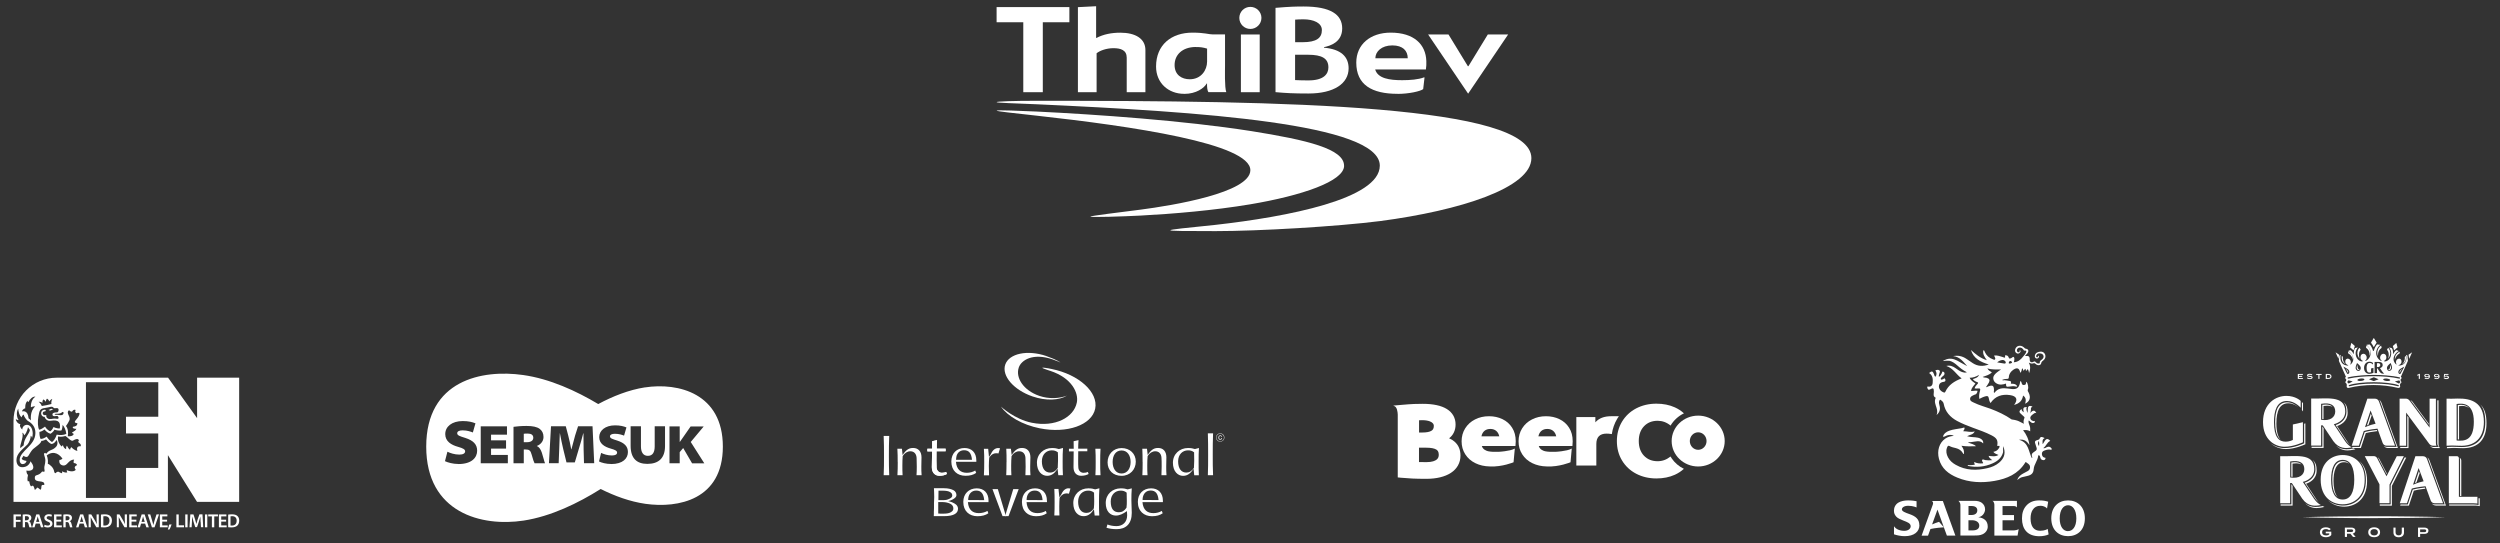
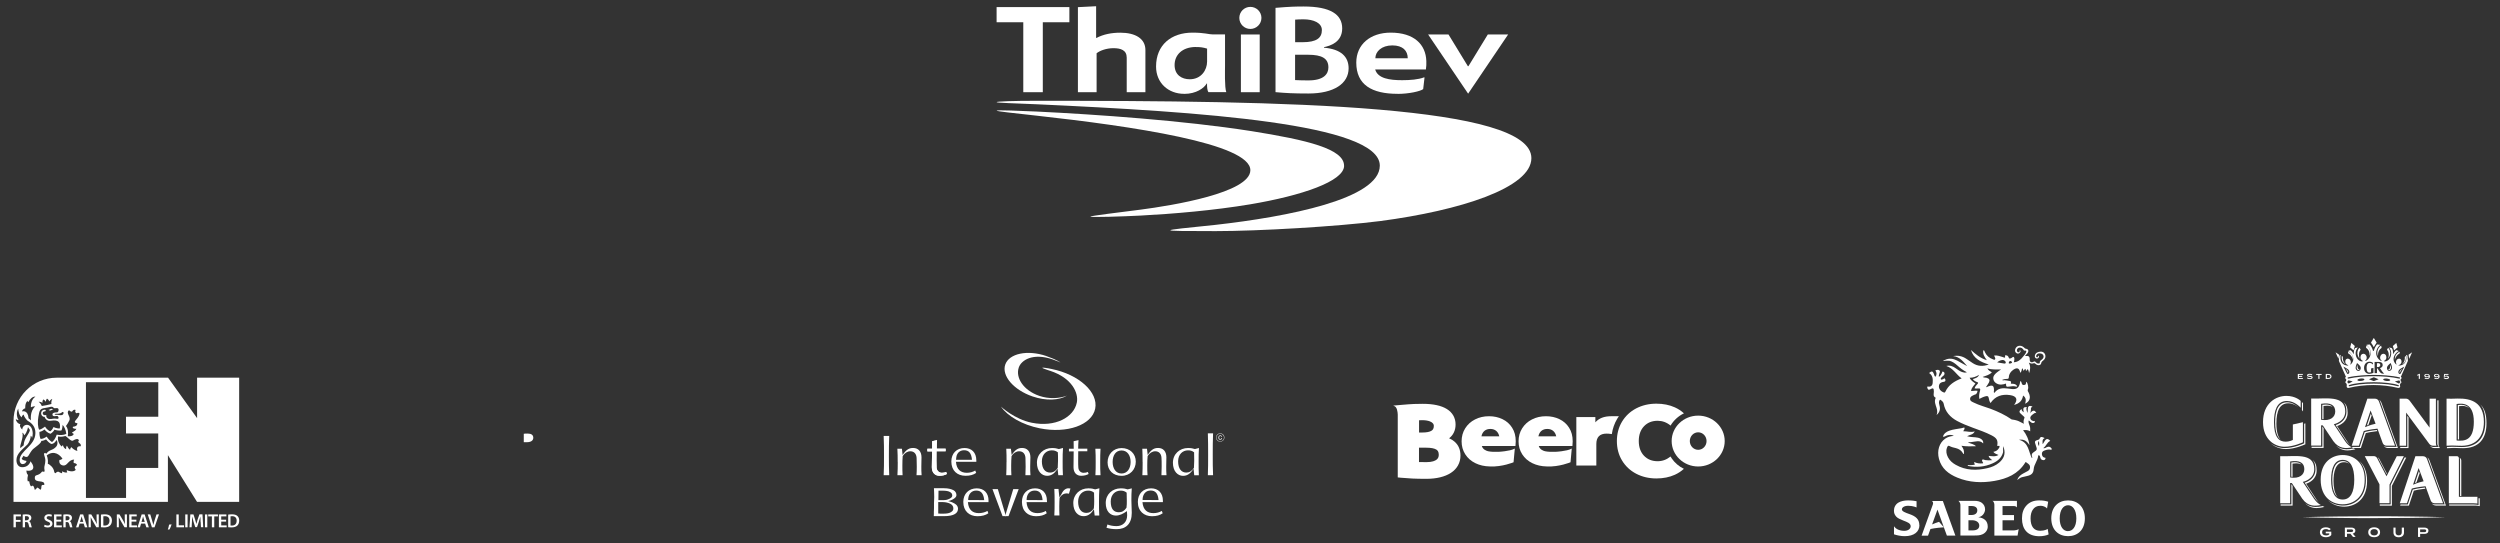
<svg xmlns="http://www.w3.org/2000/svg" xmlns:ns1="https://boxy-svg.com" id="Layer_1" data-name="Layer 1" version="1.1" viewBox="0 0 460 100">
  <rect x="0" y="0" width="460" height="100" fill="#333333" stroke="none" />
  <defs>
    <style>
      .cls-1 {
        fill-rule: evenodd;
      }

      .cls-1, .cls-2 {
        fill: #fff;
        stroke-width: 0px;
      }
    </style>
    <ns1:export>
      <ns1:file format="svg" href="#object-0" />
      <ns1:file format="svg" href="#object-1" path="Untitled 2.svg" />
    </ns1:export>
  </defs>
  <g transform="matrix(1, 0, 0, 1, -71.485, -79.975)" id="object-0">
    <g>
      <path class="cls-2" d="M325.35,100.15c-17.41-1.49-40.69-1.63-63.11-1.63-4.27,0-7.39.11-7.39.25s3.17.2,7.39.39c30.16,1.38,63.13,3.57,63.13,11.29,0,6.15-17.01,9.41-30.24,10.9-5.56.56-8.31.85-8.31.99s2.47.16,8.34.16c7.89,0,22.33-.84,30.28-1.85,14.72-1.94,27.82-6.11,27.82-11.58,0-4.89-11.25-7.49-27.91-8.92Z" />
      <path class="cls-2" d="M318.79,110.46c0-3.06-6.61-4.71-17.25-6.39-12.19-1.91-28.25-3.03-39.29-3.57-2.92-.14-7.39-.31-7.39-.17s3.12.45,7.39.93c17.53,1.94,39.3,5.11,39.3,10.03,0,4.16-14.36,6.5-20.2,7.26-3.96.51-9.24,1.14-9.24,1.28,0,.17,5.98-.02,9.24-.19,5.98-.31,13.45-.95,20.17-2.07,9.49-1.6,17.28-4.24,17.28-7.1Z" />
      <polygon class="cls-2" points="259.77 96.94 263.36 96.94 263.36 84.07 268.25 84.07 268.25 81.28 254.86 81.28 254.86 84.07 259.77 84.07 259.77 96.94" />
      <path class="cls-2" d="M273.23,89.8c.65-.54,1.88-.96,3.13-.96,1.35,0,2.44.36,2.44,1.74v6.36h3.44v-7.75c0-2.13-1.87-3.2-4.62-3.2-1.6,0-3.1.29-4.37.96h-.08v-5.83l-3.35.17v15.65h3.44v-7.14Z" />
      <rect class="cls-2" x="299.81" y="86.32" width="3.46" height="10.62" />
      <path class="cls-2" d="M328.64,97.25c2.08,0,4.21-.48,4.71-.88l.25-2.16h-.1c-1.02.4-2.56.52-4.02.52-2.31,0-4.48-.31-4.96-1.97h9.33c.08-.44.1-1.11.08-1.55-.1-3.08-2.28-5.23-6.56-5.23-3.73,0-6.33,2.16-6.33,5.51,0,4.1,2.87,5.75,7.6,5.75ZM327.68,88.33c1.93,0,2.83.99,2.83,2.37h-5.96c0-1.24,1.15-2.37,3.12-2.37Z" />
      <path class="cls-2" d="M289.37,97.25c2.23,0,3.67-1.07,4.16-1.92h.05c-.02.69.06,1.33.25,1.6h3.29c-.33-.9-.23-4.04-.23-4.88v-5.74h-2.23c-.75,0-1.49-.33-3.77-.33-3.87,0-6.69,2.24-6.69,6.24,0,3.01,2.25,5.02,5.17,5.02ZM291.55,88.63c.81,0,1.27.06,2.04.29v2.38c0,1.59-1.11,3.26-3.19,3.26-1.44,0-2.79-.77-2.79-2.62s1.39-3.32,3.93-3.32Z" />
      <polygon class="cls-2" points="348.98 86.32 345.24 86.32 341.68 92.15 341.57 92.15 338.01 86.32 334.26 86.32 341.62 97.21 348.98 86.32" />
      <path class="cls-2" d="M319.63,92.55c0-2.17-1.43-3.53-4.53-3.8v-.1c1.12-.23,3.35-.9,3.35-3.45s-2.12-4.03-7.11-4.03c-1.29,0-2.5.02-5.16.25v15.51c1.87.17,3.26.25,6.05.25,4.72,0,7.4-1.84,7.4-4.64ZM309.78,83.59c.33-.04,1.04-.06,1.54-.06,1.85,0,3.39.65,3.39,1.98,0,1.46-1,2.23-3.55,2.23h-1.37v-4.16ZM309.78,90.05h2.41c2.52,0,3.72.67,3.72,2.32,0,1.23-.85,2.4-3.68,2.4-.79,0-1.81-.02-2.45-.06v-4.66Z" />
      <path class="cls-2" d="M301.55,85.3c1.12,0,2.04-.91,2.04-2.03s-.91-2.03-2.04-2.03-2.03.91-2.03,2.03.91,2.03,2.03,2.03Z" />
    </g>
    <g>
      <g>
        <g>
          <path class="cls-2" d="M81.32,155.31c-.53-.33-.65.14-.93.07.47.37.67-.17.93-.07Z" />
          <path class="cls-2" d="M107.75,149.47v7.44s-5.34-7.44-5.34-7.44h-20.48c-4.41,0-7.96,3.58-7.96,7.99v14.86h28.41s0-8.6,0-8.6l5.36,8.6h7.75v-22.85h-7.75ZM84.19,155.44c.14.2.37.28.54.28.19-.3.43-.45.67-.31-.17.28-.04.51.17.61.12-.08.41-.14.54-.01.01,1.02-1.65,1.67-.38,1.85-.03.13.04.54-.82.64-.21.35.5.4.63.37,0,0,0-.01,0-.02.02,0,.01.01,0,.02-.08.29-.45.49-.79.66.01.17.23.24.29.26.01.35-.63.54-1.08.45.12-.65.05-1.42-.34-1.88.13-.23.2-.18.61-1,.37-.74-.71-1.32-.05-1.91ZM83.68,159.8c-.57.29-1.21.25-1.76.15-.21.67-.55,1.15-.87,1.36-.42-.28-.74-.59-.97-1-.59.38-.79.4-1.13.43-.13-.3-.23-.72-.21-1.3.39-.05.74-.29.96-.44.13.25.59.65,1.07.79.3-.17.63-.51.74-.76.22.13.99.21,1.25.16.17-.13.24-.86.25-1.04.34.4.58.93.67,1.63ZM82.92,156.34c-.33.11-.72-.09-1.3-.05-.12,0-.1-.19.16-.18.64.01.93-.1,1.06-.23.4-.37.47.32.08.45ZM79.3,154.11c-.03-.18,0-.43.15-.64.23.1.39.29.47.44,0-.18.06-.4.21-.59.23.14.38.35.44.52.08-.16.27-.37.54-.47,0,0-.26.44-.16.94-.2.08-1.44.34-1.77.37-.16-.49-.59-.78-.59-.78.29-.01.56.09.71.21ZM78.55,156.64c.2-1.05.18-1.47,1.23-1.6.88-.11,1.32-.45,1.61.02.03.05.4.01.58.01.48,0,.29.78.03.78-.64,0-.87.16-.87.36,0,.23.12.44.78.31.37-.07.48.56.15.52-.85-.13-.94.07-1.43.04-.45-.01-.71-.37-.62-.74-.81.21-.86-.68-.26-.67.22-.01.2-.32-.01-.31-1.04.05-.78,1.4-.05,1.31.08.29.43.84,1.14.72,1.56-.25,1.81.39,1.66,1.41-.03.06-.72-.01-1.16-.25-.21.46-.36.61-.6.79-.15-.01-.76-.47-.96-.87,0,0-.69.53-1.06.58-.27-.34-.33-1.53-.16-2.42ZM76.13,155.11s-.09-1.02.46-1.39c0,0-.07.19.12.23.31-.56.75-1.04,1.29-1-.96.66-.83,1.97-.83,1.97,0,0,.4-.23.8-.16-1.07.91-.78,2.58-.78,2.58,0,0-.12-.17-.45-.4-.12-1.59-1.12-1.27-1.21-1.27.15-.51.6-.56.6-.56ZM79.79,163.31c-.48.06.04.68.04,1.37s-.25,1.12-.19,1.51c.1.64.09.64-.4.54-.73.99-1.39.38-1.35,1.23.04.99,1.95.18,1.73,1.26-.82-.17-.32.55-.69.88-.33-.3-.5-.41-.62-.41-.15.3-.42.43-.42.43-.16-.55-.24-1.02-.68-.64-.1-.03-.31-.51-.33-.91-.12-.09-.21-.05-.27-.02-.13-.25-.07-.74,0-1.01.09-.39-.22-.1-.27-.98.91.18,1.89-.24.77-1.71-.22.63-.7,1.09-1.55,1.09-.67,0-1.05-.57-1.05-1.3,0-1.25,1.16-2,2.04-2.89.35-.42.59-1.1.59-1.6.09.02.25.26.23.46.08-.25.15-.63.14-.92-.11-2.08-1.88-1.81-1.93-.68-.29-.2-.59-.81-.31-.99-.48-.03-.87-.56-.87-.92.21.14.36.15.51.18-.21-.26-.57-1.27-.07-2.12.02.49.17,1.26.64,1.61,0-.2.18-.44.36-.51.1.52.66,1.11.79,1.18.67.37,1.39,1.02,1.37,2.22-.03,2.35-2.9,3.28-2.9,4.96,0,.46.22.75.55.75.38,0,.66-.26.72-.58-.23-.07-.72-.07-.89-.42.1-.2.27-.39.33-.53.15.13.64.42.9-.01.16-.27.59-.99.84-1.21.55-.48,1.52-1.07,1.54-1.52.27,0,.64-.13.87-.28.2.27.68.79,1.03.85.38-.06.61-.28.9-.72.14.06.34.8-.11,1.26-.77.77-1.15.4-1.76,1.23-.12,0-.18-.09-.22-.15ZM75.6,159.59s.2.02.35.48c.56-.56.68-1.5.68-1.5l.36.52c-.09.73-1.12,1.55-1.15,2.83-.22.15-.5.41-.61.51-.19-.51.65-1.96.37-2.84ZM85.43,166.43c-.16.17-.67.49-1.65.05-.05.23.09.41.09.41-.5.14-.91-.19-.91-.19-.09.08-.06.23-.02.33-.08.05-.28-.02-.76-.28-.13.01-.32.11-.46.29-.1,0-.23-.04-.27-.32-.11-.66-.71-1.25-1.17-1.41.11-.95-.2-1.53-.2-1.53,1.4-1.1,2.52,0,2.9.6-.35.24-.23.17-.56.23-.1.49.11.95.72,1.02.77.07.88-1.05,1.99-1.1-.11.24-.14.52-.06.65.31.01.51.13.6.37-.59.28-.48.53-.25.88ZM86.34,162.09c-.87-.1-.69.64-.61.84-.38,0-1-.49-1.08-.67-.13,0-.27.33-.25.45-.23-.02-.49-.52-.6-.73-.08.1-.19.33-.14.61-.25.02-.54-.38-.59-.7-.08.01-.18.14-.25.25-.94-.96-.63-1.87-.63-1.87.23.08.66.12,1.33-.07.29.12,1.05,1.06,1.39.85.49-.32.98-.45,1.1-.03-.45.52.52.39.33,1.07ZM100.6,156.65h-5.93v3.08h5.93s0,6.34,0,6.34h-5.92v5.53h-7.38v-21.3h13.31v6.34Z" />
        </g>
        <polygon class="cls-2" points="73.97 174.63 75.34 174.63 75.34 174.99 74.4 174.99 74.4 175.64 75.27 175.64 75.27 175.99 74.4 175.99 74.4 177 73.97 177 73.97 174.63" />
        <g>
          <path class="cls-2" d="M76.08,175.71h.26c.29,0,.47-.16.47-.4,0-.25-.18-.37-.46-.37-.14,0-.23,0-.27.02v.75ZM75.65,174.66c.16-.03.41-.05.66-.05.34,0,.57.05.73.18.13.11.21.27.21.48,0,.31-.21.52-.43.6h0c.17.07.27.23.33.47.08.29.14.57.19.66h-.44c-.04-.07-.09-.26-.16-.56-.07-.31-.18-.41-.43-.41h-.22v.98h-.43v-2.34Z" />
-           <path class="cls-2" d="M78.73,176l-.19-.58c-.05-.14-.08-.31-.12-.44h0c-.04.13-.07.3-.11.44l-.19.58h.61ZM78.05,176.32l-.21.68h-.44l.76-2.37h.55l.77,2.37h-.46l-.22-.68h-.75Z" />
          <path class="cls-2" d="M79.7,176.53c.14.08.35.15.57.15.28,0,.43-.13.43-.33,0-.18-.12-.28-.42-.39-.39-.14-.64-.35-.64-.69,0-.39.32-.68.84-.68.26,0,.45.05.57.12l-.11.35c-.08-.05-.25-.12-.47-.12-.27,0-.4.15-.4.29,0,.19.14.27.46.39.41.15.61.36.61.7,0,.38-.29.71-.9.71-.25,0-.51-.07-.64-.15l.09-.36Z" />
        </g>
        <polygon class="cls-2" points="82.75 175.95 81.86 175.95 81.86 176.65 82.86 176.65 82.86 177 81.43 177 81.43 174.63 82.81 174.63 82.81 174.99 81.86 174.99 81.86 175.6 82.75 175.6 82.75 175.95" />
        <g>
          <path class="cls-2" d="M83.56,175.71h.26c.29,0,.47-.16.47-.4,0-.25-.18-.37-.46-.37-.14,0-.23,0-.27.02v.75ZM83.14,174.66c.16-.03.4-.05.65-.05.34,0,.57.05.73.18.13.11.21.27.21.48,0,.31-.21.52-.43.6h0c.17.07.27.23.33.47.07.29.14.57.18.66h-.44c-.03-.07-.09-.26-.16-.56-.07-.31-.18-.41-.42-.41h-.22v.98h-.43v-2.34Z" />
          <path class="cls-2" d="M86.81,176l-.19-.58c-.04-.14-.08-.31-.12-.44h0c-.04.13-.07.3-.11.44l-.19.58h.61ZM86.13,176.32l-.2.68h-.45l.76-2.37h.55l.77,2.37h-.46l-.22-.68h-.75Z" />
          <path class="cls-2" d="M87.79,177v-2.37h.49l.61,1.01c.16.26.3.54.41.79h0c-.03-.32-.04-.62-.04-.98v-.83h.4v2.37h-.45l-.61-1.05c-.15-.26-.31-.55-.43-.81h0c.01.31.02.62.02,1.01v.85h-.4Z" />
          <path class="cls-2" d="M90.49,176.67c.06.01.15.01.24.01.56,0,.9-.3.9-.91,0-.52-.3-.82-.84-.82-.13,0-.23.01-.29.03v1.69ZM90.06,174.66c.19-.03.43-.05.69-.05.44,0,.75.09.96.27.23.19.37.47.37.87,0,.42-.15.74-.37.95-.23.21-.61.32-1.07.32-.25,0-.44-.01-.58-.03v-2.34Z" />
          <path class="cls-2" d="M92.98,177v-2.37h.49l.61,1.01c.16.26.3.54.4.79h0c-.03-.32-.04-.62-.04-.98v-.83h.4v2.37h-.45l-.62-1.05c-.15-.26-.31-.55-.43-.81h-.01c.02.31.02.62.02,1.01v.85h-.4Z" />
        </g>
        <polygon class="cls-2" points="96.58 175.95 95.69 175.95 95.69 176.65 96.69 176.65 96.69 177 95.26 177 95.26 174.63 96.64 174.63 96.64 174.99 95.69 174.99 95.69 175.6 96.58 175.6 96.58 175.95" />
        <g>
          <path class="cls-2" d="M98.12,176l-.19-.58c-.05-.14-.08-.31-.12-.44h0c-.04.13-.07.3-.11.44l-.18.58h.61ZM97.44,176.32l-.2.68h-.45l.76-2.37h.55l.77,2.37h-.46l-.22-.68h-.75Z" />
          <path class="cls-2" d="M99.44,177l-.77-2.37h.47l.32,1.08c.09.3.17.57.23.87h0c.07-.28.14-.57.24-.86l.35-1.09h.46l-.82,2.37h-.5Z" />
        </g>
-         <polygon class="cls-2" points="102.23 175.95 101.34 175.95 101.34 176.65 102.34 176.65 102.34 177 100.9 177 100.9 174.63 102.28 174.63 102.28 174.99 101.34 174.99 101.34 175.6 102.23 175.6 102.23 175.95" />
        <path class="cls-2" d="M102.36,177.43c.1-.27.19-.64.24-.93l.46-.04c-.1.34-.26.71-.39.93l-.3.03Z" />
        <polygon class="cls-2" points="103.94 174.63 104.37 174.63 104.37 176.63 105.34 176.63 105.34 177 103.94 177 103.94 174.63" />
        <rect class="cls-2" x="105.57" y="174.63" width=".43" height="2.37" />
        <path class="cls-2" d="M108.39,176.03c-.01-.3-.03-.68-.03-1h0c-.08.29-.18.61-.28.91l-.34,1.03h-.33l-.32-1.01c-.09-.31-.18-.63-.24-.93h-.01c0,.31-.02.69-.04,1.01l-.05.95h-.4l.16-2.37h.57l.31.95c.08.27.16.56.22.82h0c.07-.26.15-.55.24-.83l.33-.95h.56l.14,2.37h-.42l-.05-.97Z" />
        <rect class="cls-2" x="109.2" y="174.63" width=".43" height="2.37" />
        <polygon class="cls-2" points="110.47 174.99 109.8 174.99 109.8 174.63 111.59 174.63 111.59 174.99 110.91 174.99 110.91 177 110.47 177 110.47 174.99" />
        <polygon class="cls-2" points="113.09 175.95 112.19 175.95 112.19 176.65 113.19 176.65 113.19 177 111.76 177 111.76 174.63 113.14 174.63 113.14 174.99 112.19 174.99 112.19 175.6 113.09 175.6 113.09 175.95" />
        <path class="cls-2" d="M113.9,176.67c.06.01.15.01.24.01.56,0,.89-.3.89-.91,0-.52-.3-.82-.84-.82-.14,0-.23.01-.29.03v1.69ZM113.47,174.66c.19-.03.43-.05.69-.05.44,0,.75.09.97.27.23.19.37.47.37.87,0,.42-.14.74-.37.95-.23.21-.61.32-1.07.32-.26,0-.45-.01-.59-.03v-2.34Z" />
      </g>
      <g>
        <path class="cls-2" d="M168.58,159.75c-.41,0-.62.02-.72.04v1.55h.57c.74,0,1.18-.3,1.18-.82s-.38-.77-1.03-.77Z" />
-         <path class="cls-2" d="M190.16,151.25c-2.97.46-5.93,1.64-8.6,3.07-4.07-2.43-8.92-4.65-13.81-5.34-7.58-1.08-17.84.95-17.84,13.17s10.23,14.8,17.94,13.61c5.04-.78,10.03-3.21,14.16-5.81,2.57,1.29,5.38,2.32,8.23,2.73,6.05.86,14.25-.76,14.25-10.53s-8.17-11.84-14.34-10.89ZM155.84,165.35c-1.01,0-1.99-.28-2.48-.52l.45-1.74c.5.25,1.31.53,2.19.53.71,0,1.07-.23,1.07-.61,0-.33-.35-.55-1.28-.81-1.31-.36-2.38-1.03-2.38-2.35,0-1.39,1.24-2.4,3.22-2.4,1.05,0,1.76.18,2.34.42l-.48,1.68c-.37-.14-1.01-.39-1.89-.39-.64,0-.99.2-.99.53,0,.41.48.55,1.48.86,1.49.48,2.19,1.19,2.19,2.36,0,1.27-1.01,2.45-3.45,2.45ZM164.93,165.21h-4.99v-6.79h4.83v1.53h-2.93v1.04h2.76v1.53h-2.76v1.16h3.09v1.53ZM169.84,165.21c-.11-.2-.29-.68-.52-1.55-.21-.82-.48-.98-1.12-.98h-.34v2.53h-1.89v-6.7c.53-.07,1.37-.16,2.39-.16,1.14,0,1.91.16,2.43.54.43.32.7.81.7,1.5,0,.91-.73,1.48-1.21,1.63v.04c.46.2.7.64.9,1.2.24.7.46,1.7.59,1.96h-1.93ZM178.94,165.21l-.07-2.53c-.02-.85-.03-1.78-.03-2.97h-.04c-.24.97-.56,2.04-.82,2.89l-.73,2.46h-1.53l-.6-2.45c-.2-.84-.42-1.9-.61-2.91h-.02c-.05,1.04-.07,2.12-.11,2.97l-.1,2.53h-1.79l.38-6.79h2.72l.45,1.71c.18.73.41,1.67.55,2.52h.04c.22-.85.48-1.86.68-2.54l.54-1.69h2.66l.31,6.79h-1.89ZM183.93,165.35c-.91,0-1.8-.24-2.23-.47l.39-1.57c.45.22,1.2.47,1.98.47.64,0,.96-.19.96-.54,0-.29-.32-.49-1.15-.72-1.18-.33-2.14-.92-2.14-2.12s1.11-2.16,2.91-2.16c.93,0,1.57.16,2.1.38l-.44,1.51c-.33-.13-.91-.34-1.69-.34-.57,0-.9.18-.9.47,0,.38.44.49,1.34.78,1.32.43,1.96,1.07,1.96,2.11,0,1.16-.91,2.21-3.1,2.21ZM193.85,162.05c0,2.22-1.18,3.28-3.25,3.28-1.94,0-3.08-1-3.08-3.33v-3.59h1.9v3.69c0,1.07.4,1.75,1.27,1.75s1.26-.63,1.26-1.75v-3.69h1.9v3.64ZM198.82,165.21l-1.63-2.8-.64.76v2.05h-1.88v-6.79h1.88v2.85h.03c.15-.23.32-.47.48-.68l1.5-2.16h2.41l-2.39,2.86,2.5,3.93h-2.25Z" />
      </g>
      <g>
        <g>
          <g>
            <polygon class="cls-1" points="256.6 174.94 255.95 174.94 254.1 169.98 255.09 169.98 256.5 174.69 256.6 174.94" />
            <polygon class="cls-1" points="256.42 174.94 257.06 174.94 258.92 169.98 257.92 169.98 256.5 174.69 256.42 174.94" />
          </g>
          <path class="cls-2" d="M285.46,172.12c0-1.5-.9-2.29-2.17-2.29-1.45,0-2.44.98-2.44,2.5,0,1.7,1.13,2.63,2.6,2.63.85,0,1.45-.18,1.97-.54l-.16-.44c-.42.26-.98.41-1.55.41-1.12,0-1.89-.58-2.01-2.02h3.76v-.25ZM281.72,171.97c0-.05.01-.3.02-.36.12-.82.64-1.38,1.46-1.38.89,0,1.35.54,1.46,1.76l-2.93-.02Z" />
          <path class="cls-2" d="M264.12,172.12c0-1.5-.9-2.29-2.18-2.29-1.44,0-2.42.98-2.42,2.5,0,1.7,1.11,2.63,2.59,2.63.85,0,1.46-.18,1.97-.54l-.16-.44c-.43.26-.97.41-1.54.41-1.12,0-1.9-.58-2.01-2.02h3.76v-.25ZM260.38,171.97c0-.05,0-.3.02-.34.11-.83.63-1.39,1.47-1.39.89,0,1.34.54,1.45,1.76l-2.93-.02Z" />
          <path class="cls-2" d="M253.38,172.12c0-1.5-.9-2.29-2.17-2.29-1.45,0-2.48.98-2.48,2.5,0,1.7,1.12,2.63,2.6,2.63.84,0,1.49-.18,2.01-.54l-.16-.44c-.43.26-1.03.41-1.59.41-1.13,0-1.9-.58-2.01-2.02h3.79v-.25ZM249.63,171.97c.01-.05.02-.3.02-.34.11-.83.64-1.39,1.46-1.39.89,0,1.35.54,1.47,1.76l-2.95-.02Z" />
          <path class="cls-2" d="M273.75,169.82l-.75.2c-.36-.12-.72-.19-1.27-.19-1.53,0-2.76,1.09-2.76,2.71s.91,2.41,1.85,2.41c.65,0,1.27-.19,1.95-1.29l.13,1.17h.85c-.05-1.01-.05-1.49-.05-2.56,0-.99.02-1.56.07-2.46ZM272.77,173.49c-.37.59-.85.86-1.39.86-.92,0-1.52-.71-1.52-2.08,0-1.27.84-2.02,1.82-2.02.4,0,.71.06,1.11.37.02.26.03.94.03,1.55,0,.43-.02.94-.06,1.31Z" />
          <path class="cls-2" d="M279.74,169.83l-.76.19c-.37-.12-.72-.19-1.27-.19-1.54,0-2.77,1.08-2.77,2.69s.9,2.32,1.86,2.32c.67,0,1.31-.3,2.04-.82.03.24.04.42.04.77,0,1.25-.81,1.99-1.96,1.99-.61,0-1.17-.11-1.67-.3l-.17.6c.5.16,1.11.26,1.86.26,1.7,0,2.79-.96,2.79-3.01,0-.76-.07-1.44-.07-2.32,0-.76.01-1.45.07-2.17ZM278.76,173.39c-.37.58-.84.84-1.39.84-.94,0-1.51-.57-1.51-1.99,0-1.25.84-1.99,1.81-1.99.41,0,.72.06,1.12.37.02.26.03.92.03,1.54,0,.42,0,.82-.06,1.22Z" />
          <path class="cls-2" d="M266.25,169.96l.16,1.53s.26-.37.38-.59c.33-.79.85-1.08,1.28-1.08.17,0,.28.02.38.04l-.28.96c-.14-.04-.28-.06-.45-.06-.44,0-.84.22-1.16.65l-.08.11-.03.05c-.03.4-.06.91-.06,1.55,0,.5,0,1.1.03,1.7h-.94c.05-.87.05-1.47.05-2.42,0-1.01,0-1.55-.05-2.46h.78Z" />
          <path class="cls-1" d="M243.31,174.31c.02-.29.02-.57.03-.86v-.97c0-.38.05-.73.04-1.04,0-.31-.01-.61-.02-.93-.01-.22-.02-.45-.03-.7h1.87c.79,0,1.32.16,1.72.36.37.19.54.54.55.89-.01.22-.1.39-.31.56-.53.44-1.22.56-1.22.56,0,0,.4.09.69.2.33.13.61.3.77.44.23.19.34.46.36.73,0,.46-.19.78-.58,1.01-.39.24-1.05.39-2.03.39h-1.85c.01-.23.01-.44.02-.64ZM244.48,174.49c.13,0,.29,0,.49,0,.59,0,1.11-.05,1.44-.25.33-.2.5-.37.49-.73,0-.37-.2-.66-.56-.84-.34-.17-.82-.31-1.39-.31h-.83v2.1l.36.02ZM246.15,171.77c.47-.23.53-.41.55-.6,0-.31-.11-.49-.41-.66-.29-.18-.74-.24-1.26-.25h-.86l-.02,1.74s.68,0,.86,0c.5,0,.79-.06,1.14-.24Z" />
        </g>
        <g>
          <g>
-             <path class="cls-2" d="M253.31,162.55l.15,1.52s.25-.37.37-.59c.34-.78.86-1.06,1.29-1.06.17,0,.28.01.37.04l-.29.96c-.13-.04-.26-.05-.43-.05-.44,0-.84.22-1.16.65l-.08.11-.03.05c-.03.39-.07.91-.07,1.55,0,.51.01,1.1.04,1.7h-.95c.05-.87.06-1.48.06-2.41,0-1.02,0-1.56-.06-2.46h.79Z" />
            <path class="cls-2" d="M243.82,162.53h1.66s0,.48,0,.48h-1.68c0,1.23-.03,2.3.02,3.03.06.62.51.93.97.93.31,0,.56-.05.79-.16l.13.38c-.33.2-.82.33-1.35.33-.8,0-1.42-.53-1.42-1.58,0-.79.05-2.03.05-2.91h-.87v-.49h.88c0-.64,0-.98,0-1.38l.9-.2c-.05.48-.06,1.14-.06,1.56Z" />
            <path class="cls-2" d="M269.9,162.53h1.65s0,.48,0,.48h-1.67c0,1.23-.04,2.3.02,3.03.05.62.51.93.96.93.31,0,.57-.05.79-.16l.14.38c-.35.2-.83.33-1.37.33-.81,0-1.41-.53-1.41-1.58,0-.79.03-2.03.03-2.91h-.87v-.49h.88c0-.64,0-.98-.02-1.38l.9-.2c-.04.48-.06,1.14-.06,1.56Z" />
            <path class="cls-2" d="M234.08,167.41c.06-1.29.06-2.11.06-3.48,0-1.49,0-2.34-.06-3.74h1.02c-.05,1.4-.06,2.26-.06,3.74,0,1.36.01,2.18.06,3.48h-1.02ZM236.66,165c0-1.02-.01-1.53-.06-2.46h.84l.12,1.16c.71-1.07,1.26-1.3,1.95-1.3.9,0,1.53.61,1.53,1.72,0,.69-.03,1.11-.03,1.68,0,.64,0,1.01.05,1.61h-.94c.04-.55.05-.92.05-1.55s-.02-1.28-.03-1.63c-.05-.78-.48-1.22-1.16-1.22-.53,0-1.05.32-1.4.87-.04.44-.06,1.15-.06,1.75,0,.69,0,1.13.04,1.78h-.95c.05-.88.06-1.48.06-2.41ZM243.82,162.53h1.66s0,.48,0,.48h-1.68c0,1.23-.03,2.3.02,3.03.06.62.51.93.97.93.31,0,.56-.05.79-.16l.13.38c-.33.2-.82.33-1.35.33-.8,0-1.42-.53-1.42-1.58,0-.79.05-2.03.05-2.91h-.87v-.49h.88c0-.64,0-.98,0-1.38l.9-.2c-.05.48-.06,1.14-.06,1.56ZM246.53,164.9c0-1.52.99-2.49,2.43-2.49,1.27,0,2.17.79,2.17,2.29v.24h-3.75c.11,1.44.89,2.03,2.01,2.03.56,0,1.12-.16,1.54-.42l.17.44c-.52.36-1.13.53-1.97.53-1.48,0-2.6-.92-2.6-2.62ZM250.33,164.58c-.11-1.23-.57-1.76-1.45-1.76-.65,0-1.11.34-1.33.87-.09.2-.14.65-.16.89h2.95ZM256.69,165c0-1.02,0-1.53-.05-2.46h.85l.14,1.15c.71-1.06,1.24-1.29,1.93-1.29.9,0,1.52.61,1.52,1.72,0,.69-.04,1.11-.04,1.68,0,.64,0,1.01.05,1.61h-.93c.03-.55.04-.92.04-1.55s-.02-1.28-.03-1.63c-.05-.78-.48-1.22-1.17-1.22-.53,0-1.04.32-1.39.87-.04.44-.07,1.15-.07,1.75,0,.69,0,1.13.04,1.78h-.95c.04-.88.05-1.48.05-2.41ZM262.28,165.12c0-1.61,1.24-2.71,2.78-2.71.54,0,.89.07,1.26.19l.76-.2c-.07.89-.07,1.46-.07,2.46,0,1.06,0,1.54.05,2.55h-.85l-.13-1.21c-.67,1.1-1.31,1.32-1.94,1.32-.95,0-1.86-.8-1.86-2.41ZM266.13,163.2c-.41-.3-.72-.36-1.13-.36-.97,0-1.81.74-1.81,2.02,0,1.36.61,2.07,1.51,2.07.55,0,1.04-.28,1.41-.87.03-.37.05-.88.05-1.3,0-.61,0-1.29-.03-1.56ZM273.04,167.41c.05-.88.05-1.48.05-2.41,0-1.02,0-1.53-.06-2.46h.95c-.05.93-.06,1.43-.06,2.46,0,.93,0,1.53.06,2.41h-.95ZM280.47,164.91c0,1.46-1.06,2.62-2.61,2.62s-2.58-1-2.58-2.48,1.05-2.63,2.58-2.63,2.61,1.04,2.61,2.5ZM276.21,164.98c0,1.17.57,2.12,1.64,2.12s1.67-.94,1.67-2.12-.58-2.12-1.67-2.12-1.64.93-1.64,2.12Z" />
          </g>
          <path class="cls-2" d="M281.72,165c0-1.02-.01-1.53-.05-2.46h.86l.13,1.15c.7-1.06,1.23-1.29,1.93-1.29.9,0,1.51.61,1.51,1.72,0,.69-.03,1.11-.03,1.68,0,.64,0,1.01.05,1.61h-.93c.03-.55.04-.92.04-1.55s0-1.28-.03-1.63c-.04-.78-.48-1.22-1.16-1.22-.52,0-1.04.32-1.39.87-.05.44-.07,1.15-.07,1.75,0,.69,0,1.13.05,1.78h-.95c.04-.88.05-1.48.05-2.41Z" />
          <path class="cls-2" d="M292.1,162.4l-.75.2c-.37-.12-.72-.19-1.27-.19-1.54,0-2.78,1.1-2.78,2.71s.92,2.41,1.85,2.41c.63,0,1.27-.22,1.95-1.32l.12,1.21h.85c-.04-1.01-.04-1.49-.04-2.55s0-1.57.06-2.46ZM291.17,166.06c-.37.59-.86.87-1.4.87-.91,0-1.51-.71-1.51-2.07,0-1.28.83-2.02,1.81-2.02.41,0,.72.05,1.13.36.01.27.02.94.02,1.56,0,.43-.02.93-.05,1.3Z" />
          <path class="cls-2" d="M293.73,167.41c.05-1.39.05-2.26.05-3.72,0-1.57,0-2.48-.05-3.98h.96c-.06,1.5-.06,2.42-.06,3.98,0,1.46,0,2.33.06,3.72h-.96Z" />
        </g>
        <g>
          <path class="cls-1" d="M296.21,160.59l.13.02c0,.09-.04.16-.11.21-.06.05-.13.07-.22.07-.1,0-.19-.03-.25-.1-.07-.08-.09-.17-.09-.3,0-.09.01-.15.04-.22.02-.06.06-.1.13-.14.05-.03.11-.05.17-.05.09,0,.16.02.22.07.06.04.08.1.1.18h-.13s-.04-.08-.06-.1c-.04-.03-.07-.04-.12-.04-.06,0-.13.03-.15.07-.05.05-.07.12-.07.22s.02.18.07.23c.03.04.08.07.14.07s.1-.02.13-.05c.03-.04.06-.08.07-.15Z" />
          <path class="cls-2" d="M295.25,160.48c0-.42.33-.77.76-.77h0c.42,0,.76.34.76.77h0c0,.42-.34.76-.76.76h0c-.43,0-.76-.34-.76-.76h0ZM295.31,160.48c0,.38.31.7.7.7h0c.38,0,.69-.31.69-.7h0c0-.39-.31-.7-.69-.7h0c-.39,0-.7.31-.7.7h0Z" />
        </g>
        <g>
          <path class="cls-2" d="M264,145.48c-3.47-1.18-6.84-.47-7.55,1.58-.7,2.05,1.54,4.67,5.02,5.86,2.47.85,4.9.73,6.33-.15-1.4.55-3.31.65-5.07.05-2.96-1.01-4.42-3.37-3.79-5.22.45-1.35,2.58-2.74,6.18-1.51.82.27,1.49.59,1.49.59,0,0-.58-.5-2.61-1.19Z" />
          <path class="cls-2" d="M264.75,148.22c3.99,1.32,5.23,4.07,4.87,5.83-.55,2.72-3.97,4.58-8.29,3.71-3.2-.65-5.67-2.97-5.67-2.97,1.24,1.79,3.95,3.35,7.12,3.99,5.04,1.02,9.61-.6,10.22-3.61.61-3.01-2.97-6.28-8.01-7.3-.48-.1-.88-.18-1.27-.22-1.28-.16.54.41,1.02.57Z" />
        </g>
      </g>
      <g>
        <path class="cls-2" d="M452.01,172.05c-1.71,0-3.09,1.13-3.09,3.3s1.38,3.28,3.09,3.28,3.09-1.11,3.09-3.28-1.39-3.3-3.09-3.3M452,177.71c-.85,0-1.53-.79-1.53-2.36,0-1.57.69-2.41,1.54-2.41.84,0,1.53.84,1.52,2.41,0,1.57-.69,2.36-1.54,2.35M431.29,178.52h-1.58l-.56-1.53-1.17-3.25-.99,2.73c.28-.13.97-.39,1.28-.48,0,0,.48.57.88,1.01-.32.01-1.56.12-2.46.31l-.45,1.23h-1.18l2.06-5.71c.18-.48-.16-.67-.16-.67h2.01l2.31,6.38ZM424.66,176.59c0,1.21-.96,2.04-2.71,2.04-.71,0-1.44-.16-1.97-.34v-1.49s.18.3.55.52c.32.18.76.33,1.32.33.84,0,1.2-.46,1.2-.83,0-.57-.6-.77-1.4-1.08-.53-.21-1-.42-1.25-.7-.28-.32-.43-.6-.43-1.11,0-.58.28-1.16.83-1.48.47-.27,1.08-.4,1.76-.4.72,0,1.22.08,1.57.15v1.15s-.62-.31-1.53-.31c-.76,0-1.17.32-1.17.67s.62.59,1.43.87c1.14.4,1.78.95,1.78,2.02M448.43,178.31c-.44.21-1.05.33-1.71.33-1.05,0-1.89-.31-2.44-.93-.5-.57-.75-1.35-.75-2.35s.26-1.73.78-2.33c.57-.65,1.35-.98,2.35-.98.73,0,1.19.08,1.69.24l-.21,1.25c-.09-.12-.46-.5-1.23-.5-.63,0-1.1.25-1.42.76-.25.4-.38.92-.38,1.56,0,1.52.65,2.28,1.75,2.28.85,0,1.31-.28,1.4-.34l.17,1.01ZM442.92,177.32l-.2,1.2h-4.27v-5.67s-.01-.57-.35-.71h4.5v1.2c-.15-.24-.52-.25-.52-.25h-2.13v1.66h2.11v.95h-2.11v1.87h2.12c.22-.02.62-.07.86-.25M435.47,175.15c.37-.06.68-.22.9-.49.21-.26.37-.59.37-.95,0-.53-.23-.92-.58-1.2-.33-.25-.79-.38-1.38-.38h-2.94c.34.28.36.71.36.71v5.67h2.4c.71,0,1.2,0,1.7-.24.53-.25.93-.77.93-1.39,0-1.09-.7-1.61-1.75-1.74M433.69,173.08h.55c.72,0,1.07.31,1.07.79,0,.56-.4.87-1.11.87h-.51v-1.66ZM434.43,177.57h-.75v-1.87h.67c.76,0,1.32.38,1.32.98,0,.65-.53.89-1.24.89" />
        <path class="cls-2" d="M448.95,162.48c-.21-.33-.5-.38-.85-.23-.18.08-.34.26-.66.18.57-.39.69-1.07,1.29-1.33-.45-.49-.75-.46-1.08.11-.08.13-.16.27-.24.4-.03.02-.06.06-.1.01-.02-.03-.01-.08.01-.11-.01-.35-.08-.72.39-.92-.42-.21-.76-.41-.96.15-.03.08-.09.11-.17.13-.74.22-.78.29-.51,1.04.28.79.29.83-.42,1.29-.3.2-.38.42-.28.75.03.09.14.18-.02.32-.64-1.21-.55-2.9-2.38-3.37.97-.17,1.49.27,1.94,1-.14-1.11-.57-1.99-1.18-2.77.06,0,.14-.01.22-.02.18-.01.37,0,.37,0,.02,0,.21.01.38.07.09.03.17.07.24.1.06.04.1.06.1.06,0,0,0,0,0,0,0,0,0-.02,0-.04,0-.03,0-.07,0-.12,0-.1,0-.23,0-.36,0-.27-.11-.52-.11-.53,0-.01-.11-.25-.17-.5-.03-.12-.04-.25-.02-.35,0-.03.01-.06.02-.08,0,0,.01,0,.02,0,.02,0,.05.02.08.04.07.03.13.11.2.18.07.07.15.12.22.16.07.04.12.05.12.05,0,0,.06.02.13.02.08.01.18,0,.26-.06.03-.02.05-.05.07-.08.03-.05.05-.12.06-.16,0-.04,0-.07,0-.09,0-.02,0-.03,0-.03,0,0,0,.04-.06.07-.05.02-.12.02-.19,0-.14-.04-.29-.09-.29-.1,0,0-.03-.02-.08-.05-.02-.02-.05-.04-.07-.06-.02-.02-.04-.05-.07-.08-.04-.06-.07-.13-.08-.18-.01-.04-.02-.06-.02-.08,0-.02,0-.05,0-.08.01-.07.04-.17.09-.25.03-.04.06-.08.09-.12.03-.03.07-.06.1-.09.06-.05.1-.08.1-.09,0,0,.16-.14.34-.25.08-.06.18-.09.26-.08.02,0,.03,0,.04.01.02,0,.03.01.04.02,0,0,0,0,.02,0,0,0,.01,0,.01,0,0,0,0-.01,0-.03,0-.02-.02-.05-.04-.08-.03-.07-.09-.15-.16-.22-.07-.07-.17-.11-.25-.11-.08,0-.13.02-.14.02,0,0-.06.01-.12.05-.07.04-.14.1-.21.16-.07.07-.13.14-.17.2-.03.04-.05.07-.06.08,0,0,0-.01,0-.02.01-.03.03-.07.05-.11,0-.02.02-.04.03-.06,0-.02.01-.05.02-.07.05-.18.06-.38.07-.39,0,0,0-.05,0-.13,0-.04,0-.08,0-.12.01-.04.02-.09.04-.13.03-.09.11-.15.17-.18.03-.02.06-.02.08-.03.02,0,.03,0,.03,0,0,0-.01,0-.04-.02-.02-.01-.06-.03-.1-.05-.09-.03-.21-.08-.34-.08-.06,0-.13.01-.19.04-.05.03-.1.08-.12.12-.05.09-.06.16-.07.16,0,0-.02.07-.02.17,0,.1,0,.22-.02.35,0,.06,0,.12-.02.18-.01.06-.03.11-.03.15-.01.04-.03.08-.04.1,0,0,0,.01,0,.02h0c0-.06-.02-.13-.04-.2-.04-.14-.08-.29-.08-.3,0,0-.05-.15-.04-.3,0-.07.03-.14.07-.18.04-.04.07-.05.07-.05,0,0-.02,0-.04-.01-.03,0-.07-.02-.11-.02-.09-.01-.23-.02-.35.03-.03.01-.06.03-.08.05-.02.03-.05.05-.06.07-.02.03-.03.05-.04.08,0,.03-.02.05-.02.08,0,.03,0,.05,0,.07,0,.02,0,.04,0,.05,0,.03,0,.05,0,.05,0,0,.05.3.07.46-.11-.09-.24-.17-.32-.3-.04-.06-.06-.13-.05-.19,0-.05.03-.08.03-.09,0,0-.1.04-.14.06-.08.05-.19.12-.25.24-.02.03-.03.06-.04.09,0,.03-.01.07,0,.1,0,.03,0,.06.02.09,0,.03.02.05.03.07.01.02.02.04.04.06.02.01.03.03.04.04.02.02.04.03.04.04,0,0,.2.18.39.36.09.09.19.17.26.24.01.01.02.02.03.03.02.02.04.05.07.08-.02.18-.11.37-.11.38-.01.01-.07.21-.07.42,0,.18.04.36.06.4-.03-.01-.06-.03-.1-.05-.1-.05-.24-.12-.37-.19-.14-.07-.27-.14-.38-.19-.11-.05-.18-.08-.19-.09-.01,0-.3-.12-.6-.18-.15-.03-.29-.06-.41-.07-.08,0-.17-.03-.2-.03h0c-1.19-.83-2.51-1.44-3.88-1.96-1.02-.38-2.08-.64-3.06-1.13-.31-.15-.73-.28-.71-.71.02-.43.43-.57.77-.73.01,0,.03-.02.04-.02.41-.07.5-.37.56-.72-.42-.09-.8.07-1.21.02.11-.57.49-.94.82-1.37-.4-.29-.84-.53-1.06-1.05.66.01,1.2-.23,1.73-.53-.2.5-.67.62-1.14.77.2.32.5.45.8.56.25.09.19.17.07.32-.21.25-.48.47-.55.85.25,0,.47.02.68,0,.37-.04.41.1.32.42-.14.47-.22.96-.13,1.5.4-.21.77-.39,1.18-.49.3-.07.49-.04.55.32.05.32.14.64.33.93.88-1.29,2.13-1.68,3.59-1.46,1.23.18,1.5.82.75,1.81.94-.25,1.5-.77,1.65-1.73.6.41.54.94.38,1.51.86-.43,1.07-1.13.66-2.01-.09-.2-.27-.36-.15-.64.15-.36,0-1.05-.26-1.4-.19.15.04.49-.34.58-.67.17-.46-.53-.75-.71-.11.12-.1.29-.13.43-.18.8-.58,1.11-1.39,1.05-.28-.02-.56-.06-.83-.1-.95-.13-1.84-.08-2.46.8-.14-.11-.15-.13-.08-.48-.01-.86-.25-1.02-1.06-.71-.13.05-.24.16-.41.13.19-.3.39-.56.54-.85.22-.45.09-.69-.38-.85-.25-.08-.52,0-.77-.17.59-.24,1.23-.35,1.69-.85-.33-.19-.64-.34-.83-.73.84.28,1.67.18,2.52.21-1.28.82-1.61,1.3-1.36,1.98.1.26.28.44.52.58.57.34,1.16.23,1.75.03.01.6.05.63.62.55.4-.05.8-.12,1.2,0,.08.02.15.06.19-.03.04-.08-.02-.15-.07-.21-.21-.22-.48-.26-.77-.28-.1,0-.33.05-.27-.13.13-.38-.17-.35-.33-.39-.28-.07-.58-.09-.87-.13-.31.07-.32.06-.37-.08.28-.11.57-.17.86-.16.24.01.31-.07.33-.32.03-.59.35-1.02.81-1.35.71-.49,1.13-.32,1.29.54.28-.19.22-.55.36-.8.23.07.1.31.21.41.22-.04.2-.3.37-.33.12.1.02.29.14.35.2-.02.14-.25.31-.29.17.21.15.48.24.72.22-.63.31-1.25-.06-1.92.27.1.52.24.78.14.22-.09.34-.04.5.12.35.33.93.26,1-.14.05-.3.23-.4.42-.55.34-.26.46-.71.3-1.09-.17-.4-.51-.54-.91-.5-.43.05-.83.19-.96.67-.04.15-.03.32.07.45.16.19.35.19.54.05.17-.13.2-.29,0-.45-.1.12,0,.4-.26.3-.19-.08-.14-.27-.06-.4.14-.25.37-.32.64-.3.27.02.52.1.63.39.09.25,0,.46-.17.64-.19.21-.55.3-.49.7.02.11-.16.13-.27.13-.18,0-.34-.09-.45-.22-.15-.19-.26-.22-.49-.08-.24.14-.56.1-.63-.23-.05-.23.04-.49-.13-.71-.19-.24-.47-.11-.76-.14.12-.13.19-.21.26-.29.08-.09.18-.18.24-.28.24-.38.12-.71-.33-.77-.19-.03-.26-.15-.37-.25-.59-.51-1.38-.34-1.59.33-.09.29-.03.54.2.71.22.16.47.15.66-.08.16-.14.15-.29,0-.48-.04.15-.07.27-.09.39-.18.06-.35.06-.43-.15-.08-.21-.03-.4.14-.55.26-.23.68-.17.95.14.09.1.1.29.28.28.5-.03.3.25.21.47-.12.26-.33.45-.5.67-.42.53-.92.97-1.68,1.01.03-.15.07-.27.09-.4.02-.2.04-.45-.12-.57-.12-.09-.26.11-.4.18-.24.12-.44.22-.55-.16-.06-.2-.25-.31-.47-.33-.08,0-.2-.04-.17.12.1.5-.2.27-.39.21-.52-.16-1.03-.36-1.63-.29.06.13.1.21.14.29.07.14.14.31.03.44-.11.12-.27,0-.39-.04-.68-.24-1.17-.68-1.48-1.34-.05-.11-.03-.3-.27-.32-.15.7.21,1.22.65,1.83-1.23-.37-2.08-1.12-2.93-1.88.48,1.58,1.76,2.21,3.28,2.67-1.09.4-2.04.33-2.93-.24-.41-.26-.8-.54-1.2-.81-.74-.5-1.54-.66-2.42-.49,1.23.12,1.87,1.04,2.59,1.85-.64-.32-1.23-.71-1.86-1.03-.72-.37-1.47-.49-2.24-.12-.12,0-.2.06-.36.21.47-.09.84-.06,1.2-.05.56.14,1,.48,1.42.85.53.48,1.09.92,1.74,1.24-.09.15-.25.03-.37.09-.17-.04-.34-.06-.5-.12-.45-.16-.81-.45-1.2-.72-.48-.33-.99-.55-1.68-.39,1.28.42,1.83,1.59,2.82,2.29-1.33.5-2.41,1.19-3,2.46-.08.17-.17.17-.32.11-.54-.2-.9-.66-.86-1.15.05-.54.42-.74.89-.79.3-.04.36-.18.28-.45-.11-.35-.26-.1-.41-.04-.13.05-.3.16-.39.04-.11-.14.05-.29.14-.4.09-.11.21-.18.32-.27.12-.11.2-.23.2-.41,0-.19-.13-.29-.27-.34-.2-.07-.16.14-.2.23-.13.28-.28.54-.56.73-.07-.22.05-.39.07-.57.03-.21.25-.46-.01-.64-.21-.15-.46-.08-.71,0,.29.49.28.84,0,1.2-.17-.12-.2-.32-.26-.49-.21-.58-.4-.63-.9-.21.7.45.72,1.14.66,1.86-.03.41-.29.65-.69.66-.1,0-.26-.16-.3.06-.03.16.05.31.15.43.12.14.23.07.36,0,.57-.32.7-.23.7.41,0,.39-.21.86.31,1.11.02,0,.02.09,0,.12-.27.61,0,1.16.17,1.72.13.42.22.85.02,1.36.58-.51.73-1.08.54-1.74-.08-.29-.16-.58-.04-.87.05-.11.12-.3.3-.14.21.18.44.34.5.65.28,1.5,1.2,2.5,2.49,3.2.92.49,1.89.87,2.86,1.23,1.18.44,2.37.84,3.49,1.42.96.5,1.18.92,1.02,1.91.13.13.33-.09.41.06.08.16-.07.32-.16.47-.22.34-.56.51-.97.59.25.35.63.4.95.57-.59.37-1.2.22-1.82.17.08.37.39.53.67.79-.48.05-.89.04-1.3-.02-.18-.03-.42-.22-.54-.04-.12.17.07.37.17.55,0,.02-.02.05-.03.09-.55.06-1.09.02-1.6-.24-.09.21.11.32.09.49-.13.02-.27.04-.41.06-.17.04-.34,0-.5.03-.14.02-.34-.11-.42.12,1.6.33,3.15.21,4.64-.47.9-.41,1.64-1.01,1.9-2.04v-1.12c.08.21.11.29.15.38.33,1.1-.05,1.96-.88,2.66-.63.54-1.38.84-2.17,1.02-2.01.47-3.97.43-5.82-.62-.59-.33-1.1-.77-1.42-1.38-.28-.54-.41-1.12-.2-1.72.07-.19.17-.52.46-.36.38.21.78.29,1.19.39.55.14,1,.42,1.29.93.04.07.05.19.18.15.11-.55-.09-1.02-.45-1.51.95.13,1.82.12,2.7.08-.39-.37-.9-.45-1.37-.63-.18-.13-.01-.1.05-.11.16-.02.33.02.5-.03.72-.06,1.47-.42,2.13.26.06-.46-.19-.71-.51-.89-.29-.16-.61-.2-.94-.24-.49-.05-.98-.04-1.52-.2.5-.28,1.12-.26,1.41-.89-.74.24-1.4-.04-2.12-.03.15-.24.33-.44.21-.69-.19.05-.37.1-.55.14-.74.15-1.51.19-2.23.46-.54.2-.99.5-1.17,1.11.36.04.61-.24.93-.29.34-.06.66-.12,1.09.13-.64.04-1.14.2-1.58.5-1.11.77-1.56,2.22-1.16,3.73.47,1.78,1.76,2.78,3.36,3.44,2.22.92,4.53,1.02,6.87.61,2.29-.4,4.32-1.26,5.63-3.35.03-.05.07-.18.16-.09.26.22.64.35.72.75.07.38-.05.68-.39.87-.3.17-.61.31-.91.49-.44.25-.83.56-1.06,1.18.34-.26.59-.45.89-.53.3-.08.6-.14.91-.21.83-.18,1.19-.5,1.25-1.29.07-.88.73-1.53.82-2.4.02-.23.2-.15.29-.02.07.1.09.23.12.35.07.29.27.41.54.43.19.02.33-.08.39-.27.08-.26-.15-.16-.25-.21-.27-.13-.38-.35-.4-.64-.01-.28.09-.48.36-.6.38-.16.76-.27,1.18-.22.08.01.18.11.24-.01.05-.09.02-.19-.03-.27M441.42,146.41c.16,0,.24.12.29.3-.12.11-.27.15-.43.16-.09,0-.2,0-.18-.14.03-.18.11-.33.32-.33M439.91,146.22c.2-.02.37.05.51.19.09.09.15.21.11.34-.06.16-.21.13-.32.11-.4-.06-.79-.13-1.25-.21.31-.25.6-.4.95-.43M446.67,162.06c-.23-.31-.28-.58-.02-.98.07.39.06.66.02.98" />
      </g>
      <g>
        <g>
          <polygon class="cls-2" points="494.49 149.32 495.09 149.32 495.09 149.14 494.49 149.14 494.49 148.95 495.21 148.95 495.21 148.78 494.28 148.78 494.28 149.69 495.22 149.69 495.22 149.52 494.49 149.52 494.49 149.32" />
          <path class="cls-2" d="M496.5,149.13c-.18-.01-.31-.02-.31-.1,0-.08.15-.11.28-.1.15,0,.27.03.37.11l.12-.15c-.12-.09-.29-.14-.49-.14-.28,0-.49.1-.49.3s.24.25.51.28c.21.02.31.04.31.12s-.09.11-.28.11-.33-.05-.45-.15l-.12.14c.14.12.33.18.56.18.32,0,.5-.13.5-.31,0-.2-.21-.26-.5-.29Z" />
          <polygon class="cls-2" points="497.66 148.96 498.06 148.96 498.06 149.69 498.27 149.69 498.27 148.96 498.67 148.96 498.67 148.78 497.66 148.78 497.66 148.96" />
          <path class="cls-2" d="M499.91,148.78h-.49v.92h.49c.35,0,.57-.17.57-.46s-.22-.46-.57-.46ZM499.9,149.52h-.26v-.56h.26c.22,0,.37.09.37.28s-.15.28-.37.28Z" />
        </g>
        <g>
          <path class="cls-2" d="M516.54,149.01c-.08.06-.17.09-.28.1v-.18c.12-.02.24-.08.33-.16h.16v.92h-.21v-.68Z" />
          <path class="cls-2" d="M518.59,149.24c0,.3-.21.49-.55.49-.21,0-.36-.06-.46-.16l.12-.12c.08.08.2.12.32.12.21,0,.36-.08.36-.32-.09.09-.25.14-.4.14-.2,0-.43-.09-.43-.3,0-.19.18-.32.49-.32.34,0,.55.19.55.49ZM518.02,149.23c.12,0,.25-.04.34-.12-.04-.14-.17-.2-.32-.2s-.28.05-.28.16.11.15.26.15Z" />
          <path class="cls-2" d="M520.37,149.24c0,.3-.21.49-.55.49-.21,0-.36-.06-.46-.16l.12-.12c.08.08.2.12.32.12.21,0,.36-.08.36-.32-.09.09-.25.14-.4.14-.2,0-.43-.09-.43-.3,0-.19.18-.32.49-.32.34,0,.55.19.55.49ZM519.8,149.23c.12,0,.25-.04.34-.12-.04-.14-.17-.2-.32-.2s-.28.05-.28.16.11.15.26.15Z" />
          <path class="cls-2" d="M521.61,149.55c.16,0,.27-.04.27-.14s-.11-.15-.29-.15c-.1,0-.2.02-.31.06l-.15-.06.08-.48h.79v.17h-.63l-.04.23c.1-.06.21-.08.34-.08.22,0,.43.1.43.31,0,.17-.16.32-.49.32-.22,0-.4-.08-.52-.2l.13-.12c.07.06.21.14.39.14Z" />
        </g>
        <g>
          <path class="cls-2" d="M500.44,178.42c-.17.23-.51.4-.98.4-.69,0-1.11-.34-1.11-.91s.42-.91,1.11-.91c.42,0,.72.16.89.33l-.31.22c-.15-.15-.32-.22-.58-.22-.45,0-.71.2-.71.58s.27.58.73.58c.26,0,.47-.06.59-.2v-.17h-.65v-.32h1.02v.62Z" />
          <path class="cls-2" d="M504.44,178.77l-.49-.59h-.62v.59h-.39v-1.72h1.19c.42,0,.74.19.74.57,0,.29-.19.47-.48.54l.53.61h-.47ZM504.1,177.86c.21,0,.36-.05.36-.24s-.15-.24-.36-.24h-.78v.48h.78Z" />
          <path class="cls-2" d="M507.24,177.91c0-.58.42-.91,1.09-.91s1.09.34,1.09.91-.42.91-1.09.91-1.09-.34-1.09-.91ZM509.02,177.91c0-.37-.27-.58-.69-.58s-.69.21-.69.58.27.58.69.58.69-.21.69-.58Z" />
          <path class="cls-2" d="M513.82,177.05v.91c0,.52-.34.87-.97.87s-.97-.35-.97-.87v-.91h.39v.88c0,.34.2.55.57.55s.57-.21.57-.55v-.88h.39Z" />
          <path class="cls-2" d="M518.31,177.63c0,.38-.29.58-.74.58h-.78v.56h-.39v-1.72h1.18c.44,0,.74.21.74.58ZM517.91,177.64c0-.2-.15-.26-.37-.26h-.75v.51h.75c.22,0,.37-.06.37-.26Z" />
        </g>
        <path class="cls-2" d="M495.07,175.14c1.1-.04,2.2-.05,3.3-.08l3.3-.05c2.2-.03,4.4-.03,6.6-.04,2.2,0,4.4,0,6.6.04l3.3.05c1.1.03,2.2.04,3.3.08-1.1.04-2.2.05-3.3.08l-3.3.05c-2.2.03-4.4.03-6.6.04-2.2,0-4.4,0-6.6-.04l-3.3-.05c-1.1-.03-2.2-.04-3.3-.08Z" />
        <path class="cls-2" d="M503.42,148.13c-.1-.11-.32-.28-.34-.3s-.03,0-.02.01c.16.2.36.49.4.7,0,.04.04.04.06,0,.1-.15-.02-.34-.1-.42ZM505.58,147.9c-.06.05-.19.01-.25-.18-.05-.15-.08-.49-.08-.54,0-.04-.02-.04-.03-.02-.06.13-.17.46-.05.7.14.29.41.22.45.06,0-.02,0-.03-.04-.01ZM501.23,144.8l.54,1.21.11-.77-.65-.44ZM503.56,147.97c-.18-.19-.75-.43-.85-.53-.03-.02-.05,0-.03.01.01.02.56,1.07.65,1.24.06.11.2.13.31.03.18-.16.19-.48-.08-.75ZM503.66,150.54s.68-.36.68-.36c.03-.02.02-.03,0-.04l-.72-.18s-.04,0-.06.02l-.17.25s-.01.05,0,.07c.05.06.21.22.21.22.02.02.03.02.06.01ZM503.05,146.97s.03,0,0-.02c-.15-.11-.25-.25-.33-.41-.09-.19-.13-.39-.15-.59,0-.09,0-.18,0-.27,0-.03,0-.06-.02-.08l-.12-.11s-.04-.02-.05,0c-.02.11-.07.43.06.82.14.44.53.63.61.65ZM505.25,145.02c.02.26.12.6.36.91,0,0,.02,0,.02-.01-.07-.25-.14-.58-.08-.95.04-.27.2-.54.28-.63,0,0,.01-.03,0-.05l-.17-.29s-.03-.02-.06,0c-.2.2-.38.57-.36,1.02ZM506.96,143.57s-.05-.01-.06,0l-.07.35s0,.04.02.05c.1.06.35.28.47.53.16.34.17.61.18.92,0,.02.02.02.02,0,.13-.39.12-.7.06-.96-.1-.44-.38-.78-.63-.92ZM503.54,144.98s0,.03.03.03c0,0,.26.13.45.36.18.22.29.39.38.73,0,.02.02.02.02,0,.03-.3-.06-.63-.21-.86-.17-.27-.48-.51-.66-.55-.01,0-.03,0-.02.02,0,0,.02.21.02.26ZM504.52,144.43s.04,0,.04-.02c.02-.14.13-.59.2-.73.01-.02.01-.05-.01-.07-.19-.16-.57-.51-.59-.52-.02-.02-.04-.01-.04.02-.06.24-.11.44-.2.75,0,.03,0,.05.01.06.1.07.45.35.59.51ZM505.87,149.62c-.36.03-.64.16-.63.29.01.12.31.2.67.16.36-.03.64-.16.63-.29-.01-.12-.31-.2-.67-.16ZM505.16,146.81c-.06.22-.3.65-.23.96.07.31.34.51.59.45.25-.06.4-.36.33-.67-.07-.31-.49-.59-.63-.75-.02-.02-.04,0-.05.01ZM513.02,148.56s.06.03.06,0c.03-.21.24-.5.4-.7.01-.02,0-.03-.02-.01-.02.01-.25.19-.34.3-.08.09-.2.28-.1.42ZM510.93,147.91c.03.17.3.24.45-.06.12-.24,0-.57-.05-.7,0-.02-.03-.02-.03.02,0,.05-.03.4-.08.54-.06.2-.18.24-.25.18-.03-.02-.04,0-.04.01ZM514.66,145.24l.11.77.54-1.21-.65.44ZM508.27,144.53c.11-.46.38-.94.57-1.14.03-.03.05-.04.09-.03,0,0,.54.06.54.06-.04.03-.77.57-.77,1.53,0,.82.69,1.42.95,1.43.02,0,.05,0,.07,0,.03,0,.03-.03,0-.05,0,0-.02-.01-.03-.02-.2-.12-.33-.41-.23-.75.04-.13.23-.54.65-.48.48.07.51.66.44.87-.06.18-.22.35-.37.41-.01,0-.02,0-.04.01-.02,0-.03.03-.01.05.2.18.99-.04,1.25-.87.33-1.04-.34-1.66-.34-1.66.01,0,.42.11.5.13.03,0,.07.05.08.07.15.24.22.58.17,1.02,0,.03.01.04.03.01.1-.16.33-.56.59-.71.02-.01.04-.01.06,0,.17.05.32.12.4.17-.02,0-.45.18-.75.7-.41.74-.19,1.3.16,1.67.03.03.07.06.12.08.01,0,.02,0,.03,0,.03,0,.04-.02.03-.05,0-.01-.01-.02-.02-.03-.08-.09-.17-.38,0-.7.08-.14.34-.38.66-.24.32.13.3.62.2.79-.1.18-.22.29-.4.33-.03,0-.04,0-.06.02-.03,0-.04.04-.02.05.02.01.04.03.06.03.23.05.95-.1,1.22-.7.32-.71.08-1.25.08-1.26.08.03.21.08.28.13.03.2.08.71.08.91,0,.04,0,.08-.02.12-.11.24-1.28,2.88-1.28,2.88.11.05.16.19.11.31-.04.11-.16.16-.16.16,0,0,0,.07,0,.13,0,.06-.01.1.16.35.02.03.02.07-.02.11,0,0-.13.13-.2.22-.06.08-.06.26-.04.32.01.05.06.15,0,.28-.09.21-.31.18-.56.12-1.15-.29-2.8-.49-4.34-.49s-3.19.2-4.34.49c-.24.06-.47.1-.56-.12-.05-.12,0-.22,0-.28.01-.06.01-.24-.04-.32-.07-.09-.2-.22-.2-.22-.04-.04-.04-.07-.02-.11.17-.26.16-.29.16-.35,0-.06,0-.13,0-.13,0,0-.11-.05-.16-.16-.05-.12,0-.26.11-.31,0,0-1.18-2.65-1.28-2.88-.02-.04-.02-.08-.02-.12,0-.2.05-.72.08-.91.07-.05.2-.1.28-.13,0,.01-.23.55.08,1.26.27.6.99.75,1.22.7.02,0,.04-.02.06-.03.02-.02.02-.04-.02-.05-.03,0-.04,0-.06-.02-.18-.05-.29-.15-.4-.33-.1-.17-.11-.66.2-.79.33-.14.58.09.66.24.18.32.09.61.01.7,0,0-.01.02-.02.03-.01.03,0,.05.03.05.01,0,.02,0,.03,0,.05-.01.08-.04.12-.08.35-.37.57-.93.16-1.67-.29-.52-.73-.69-.75-.7.08-.05.23-.12.4-.17.02,0,.04,0,.06,0,.26.16.49.55.59.71.02.03.03.02.03-.01-.04-.43.03-.78.17-1.02.02-.03.05-.07.08-.07.08-.02.49-.13.5-.13,0,0-.67.63-.34,1.66.27.83,1.05,1.04,1.25.87.02-.01,0-.04-.01-.05-.01,0-.02,0-.04-.01-.15-.06-.32-.23-.37-.41-.07-.21-.04-.8.44-.87.43-.06.61.35.65.48.1.34-.03.63-.23.75,0,0-.02.01-.03.02-.02.02-.02.05,0,.05.02,0,.05,0,.07,0,.27-.01.95-.61.95-1.43,0-.96-.73-1.5-.77-1.53,0,0,.53-.06.54-.06.04,0,.06,0,.09.03.19.2.46.68.57,1.14ZM512.9,148.73c.11.1.26.08.31-.03.09-.17.64-1.22.65-1.24.01-.02,0-.04-.03-.01-.1.09-.67.34-.85.53-.26.27-.25.59-.08.75ZM508.27,148.96c-1.24,0-3.32.1-4.74.45-.16.04-.1.27.06.23,1.41-.31,3.01-.44,4.68-.45,1.67.01,3.27.14,4.68.45.16.04.22-.19.06-.23-1.42-.35-3.5-.45-4.74-.45ZM508.31,150.08l.8-.3s.02-.03,0-.04l-.81-.34s-.05-.01-.07,0l-.81.34s-.02.02,0,.04l.8.3s.05,0,.08,0ZM512.93,150.53s.15-.16.21-.22c.02-.02.03-.04,0-.07l-.17-.25s-.03-.03-.06-.02l-.72.18s-.03.02,0,.04c0,0,.68.36.68.36.02.01.04,0,.06-.01ZM508.27,150.3c-1.7,0-3.57.18-4.54.53-.16.06-.08.26.07.22,1.15-.28,2.27-.49,4.46-.49s3.32.2,4.46.49c.16.04.23-.16.07-.22-.96-.34-2.84-.53-4.54-.53ZM514.1,146.32c.13-.39.08-.71.06-.82,0-.03-.02-.03-.05,0l-.12.11s-.02.04-.02.08c0,.09,0,.18,0,.27-.01.21-.06.4-.15.59-.08.16-.18.31-.33.41-.02.02,0,.02,0,.02.08-.02.47-.21.61-.65ZM510.94,144s-.05-.02-.06,0l-.17.29s0,.04,0,.05c.08.09.24.36.28.63.06.37,0,.7-.08.95,0,.02.01.02.02.01.24-.31.34-.65.36-.91.03-.45-.16-.82-.36-1.02ZM508.95,144.49c-.06.25-.07.57.06.96,0,.01.02.01.02,0,0-.31.02-.59.18-.92.12-.25.36-.47.47-.53.01,0,.02-.02.02-.05l-.07-.35s-.03-.03-.06,0c-.25.13-.53.48-.63.92ZM508.29,143.82c.09-.18.36-.62.47-.76.02-.03.03-.05,0-.08-.14-.22-.36-.57-.47-.79-.02-.03-.04-.03-.05,0-.11.21-.33.57-.47.79-.02.03-.02.05,0,.08.11.13.39.57.47.76,0,.02.03.02.04,0ZM513.03,144.72s-.01-.02-.02-.02c-.18.05-.49.29-.66.55-.15.23-.24.56-.21.86,0,.01.01.02.02,0,.09-.34.2-.51.38-.73.2-.24.45-.36.45-.36.02,0,.02-.02.03-.03,0-.05.02-.26.02-.26ZM512.61,143.93s.02-.03.01-.06c-.08-.31-.13-.51-.2-.75,0-.03-.02-.04-.04-.02-.02.01-.4.36-.59.52-.03.02-.02.05-.01.07.07.14.18.59.2.73,0,.02.02.03.04.02.14-.16.49-.44.59-.51ZM509.99,149.79c-.01.12.27.25.63.29.36.03.66-.04.67-.16.01-.12-.27-.25-.63-.29-.36-.03-.66.04-.67.16ZM511.33,146.79c-.15.17-.56.44-.63.75s.07.61.32.67c.25.06.52-.14.59-.45s-.17-.74-.23-.96c0-.02-.03-.03-.05-.01ZM508.2,148.55v-.88l-.44.1v.68s-.12.08-.32.08c-.28,0-.5-.19-.5-.85,0-.47.11-.93.57-.93.35,0,.6.3.6.3v-.3s-.22-.22-.62-.22c-.47,0-1.02.32-1.02,1.15,0,.78.53,1.08.94,1.08s.81-.19.81-.19ZM509.86,148.4l-.46-.7s.5-.1.5-.56c0-.75-.89-.54-1.49-.57v2.06h.44v-.89h.07s.46.69.46.69c.25.35.57.32.81.27-.19-.09-.32-.32-.32-.32ZM508.84,147.51v-.7c.41-.07.62.06.62.33,0,.25-.22.43-.62.37Z" />
        <path class="cls-2" d="M489.27,161.55c.75.66,1.79,1.05,2.81,1.05,1.7,0,3.41-.8,3.48-.83l.11-.05v-3.84l-.22.06v3.6l-.11.05c-.07.03-1.78.83-3.48.83-.93,0-1.86-.31-2.59-.87Z" />
        <g>
          <path class="cls-2" d="M490.12,157.7c0,1.99.5,2.82,1,3.16-.42-.43-.78-1.28-.78-2.97,0-2.49.72-3.71,2.2-3.71.76,0,1.41.37,1.84.71-.4-.36-1.15-.89-2.07-.89-1.48,0-2.2,1.21-2.2,3.7Z" />
          <polygon class="cls-2" points="495.24 154.14 495.04 153.95 495.04 155.41 495.24 155.68 495.24 154.14" />
        </g>
        <g>
          <path class="cls-2" d="M501.61,171.43c-.6-.67-.76-1.88-.76-2.95,0-1.58.34-3.46,1.95-3.46h0c.4,0,.71.11.97.31-.29-.32-.67-.51-1.19-.51h0c-1.61,0-1.95,1.88-1.95,3.46,0,1.19.19,2.56.98,3.15Z" />
          <path class="cls-2" d="M505.56,164.74c.74.75,1.25,1.89,1.25,3.54,0,3.48-2.28,4.72-4.23,4.72h0c-.94,0-1.96-.29-2.76-.98.83.84,1.95,1.18,2.98,1.18h0c1.95,0,4.23-1.24,4.23-4.72,0-1.8-.61-3-1.47-3.74Z" />
        </g>
        <g>
          <path class="cls-2" d="M499.02,154.67c.24-.03.46-.05.65-.05.43,0,.76.08.99.23-.23-.29-.63-.44-1.22-.44-.2,0-.42.02-.65.05v2.62c.08,0,.15.02.22.02v-2.44Z" />
          <path class="cls-2" d="M503.23,155.72c0,1.64-1.37,2.27-1.99,2.46l1.81,2.71s.29.51.81.95c-.37-.4-.57-.76-.58-.77l-1.77-2.7c.62-.21,1.94-.81,1.94-2.45,0-.92-.23-1.52-.72-1.91.36.38.5.93.5,1.7Z" />
          <path class="cls-2" d="M504.56,162.47l-.3.07c-.29.06-.63.1-1.05.1-.72,0-1.34-.22-1.88-.66.58.58,1.27.87,2.1.87.41,0,.8-.07,1.09-.13l.36-.08-.33-.16Z" />
          <polygon class="cls-2" points="498.82 158.47 498.8 158.46 498.8 162.18 496.82 162.18 496.82 162.39 499.02 162.39 499.02 158.77 498.82 158.47" />
        </g>
        <g>
          <path class="cls-2" d="M493.32,165.28c.24-.03.46-.05.65-.05.43,0,.76.08.99.23-.23-.29-.63-.44-1.22-.44-.2,0-.42.02-.65.05v2.62c.08,0,.15.02.22.02v-2.44Z" />
          <path class="cls-2" d="M497.53,166.33c0,1.64-1.37,2.27-1.99,2.46l1.81,2.71s.29.51.81.95c-.37-.4-.57-.76-.58-.77l-1.77-2.7c.62-.21,1.94-.81,1.94-2.45,0-.92-.23-1.52-.72-1.91.36.38.5.93.5,1.7Z" />
          <path class="cls-2" d="M498.86,173.08l-.3.07c-.29.06-.63.1-1.05.1-.72,0-1.34-.22-1.88-.66.58.58,1.27.87,2.1.87.41,0,.8-.07,1.09-.13l.36-.08-.33-.16Z" />
          <polygon class="cls-2" points="493.12 169.08 493.1 169.08 493.1 172.79 491.12 172.79 491.12 173 493.32 173 493.32 169.38 493.12 169.08" />
        </g>
        <g>
          <path class="cls-2" d="M524.14,164.5v6.74h.22v-6.54c0-.22-.13-.4-.31-.49.05.08.08.18.08.29Z" />
          <path class="cls-2" d="M527.54,171.67v1.24l-.23-.05s-.25-.06-.63-.06h-4.55v.2h4.77c.38,0,.62.06.63.06l.23.05v-1.45h-.22Z" />
        </g>
        <g>
          <path class="cls-2" d="M509.07,164.24l1.55,2.99.05-.12-1.38-2.66c-.07-.14-.18-.26-.31-.34.03.04.06.09.09.14Z" />
          <polygon class="cls-2" points="513.93 164.16 511.37 169.22 511.37 172.79 509.37 172.79 509.37 173.02 511.59 173.02 511.59 169.37 514.23 164.16 513.93 164.16" />
        </g>
        <g>
          <polygon class="cls-2" points="514.43 156.49 514.43 162.21 513.12 162.21 513.12 162.42 514.65 162.42 514.65 156.79 514.43 156.49" />
-           <path class="cls-2" d="M515.05,153.64l3.33,4.5v-.19l-3.03-4.1c-.08-.11-.25-.2-.35-.27.02.02.04.04.05.06Z" />
          <path class="cls-2" d="M520.25,162.13s-.08-.13-.08-.44v-8.06h-.22v7.86c0,.32.08.44.08.44l.18.28h-.33s-.67.01-.67.01c-.22,0-.42-.07-.6-.19.2.25.51.39.82.39h.67s.33-.01.33-.01l-.18-.28Z" />
        </g>
        <g>
          <path class="cls-2" d="M506.99,158.27c.12-.05.19-.09.29-.12l.59-1.71-.15-.35-.73,2.19Z" />
          <path class="cls-2" d="M509.63,154c-.07-.19-.2-.35-.36-.46.06.08.11.16.14.25l3.06,8.41h-1.82c-.2,0-.38-.05-.53-.16.18.23.45.37.76.37h1.82s-3.06-8.41-3.06-8.41Z" />
          <path class="cls-2" d="M508.84,159.09c-1.23.13-1.9.28-2.25.38l-.91,2.74h-1.34l-.07.2h1.61l.91-2.74c.34-.1.98-.24,2.12-.37l-.08-.22Z" />
        </g>
        <g>
          <path class="cls-2" d="M527.76,154.29c.74.74,1.02,1.84,1.02,3.37,0,2.84-1.44,4.57-4.31,4.57-.15,0-.32,0-.48-.01-.49-.03-.88-.04-1.23-.04-.38,0-.67.02-1.04.04v.22h.2c.38-.03.68-.05,1.06-.05.35,0,.74.01,1.23.04.16,0,.32.01.48.01,2.88,0,4.31-1.71,4.31-4.57,0-1.67-.36-2.84-1.25-3.57Z" />
          <path class="cls-2" d="M523.95,154.71c.19-.03.39-.05.6-.05.53,0,.95.17,1.29.43-.36-.4-.86-.63-1.51-.63-.21,0-.41.02-.6.04v6.32c.08,0,.15.02.22.02v-6.14Z" />
        </g>
        <g>
          <path class="cls-2" d="M515.83,168.86c.12-.05.19-.09.29-.12l.59-1.71-.15-.35-.73,2.19Z" />
          <path class="cls-2" d="M518.47,164.59c-.07-.19-.2-.35-.36-.46.06.08.11.16.14.25l3.06,8.41h-1.82c-.2,0-.38-.05-.53-.16.18.23.45.37.76.37h1.82s-3.06-8.41-3.06-8.41Z" />
          <path class="cls-2" d="M517.68,169.68c-1.23.13-1.9.28-2.25.38l-.91,2.74h-1.34l-.07.2h1.61l.91-2.74c.34-.1.98-.24,2.12-.37l-.08-.22Z" />
        </g>
        <path class="cls-2" d="M527.32,171.39h-3.4v-7.11c0-.2-.17-.37-.37-.37h-1.48v8.67h0s4.18,0,4.59,0,.67.06.67.06v-1.25Z" />
        <path class="cls-2" d="M513.79,163.91h-1.29s-1.9,3.7-1.9,3.7l-1.72-3.33c-.12-.23-.36-.38-.62-.38h-1.66s2.71,5.2,2.71,5.2h0v3.46h1.85v-3.42h0l2.64-5.24Z" />
        <path class="cls-2" d="M495.22,161.37v-3.71l-1.85.42v2.84s-.52.32-1.36.32c-1.19,0-2.11-.81-2.11-3.59,0-2,.47-3.89,2.38-3.89,1.48,0,2.53,1.24,2.53,1.24v-1.26s-.91-.92-2.62-.92c-1.97,0-4.31,1.36-4.31,4.83,0,3.26,2.23,4.53,3.93,4.53s3.4-.82,3.4-.82Z" />
        <path class="cls-2" d="M502.54,171.89c-1.46,0-2.13-1.39-2.13-3.65h0c0-2.25.67-3.65,2.13-3.65h0c1.46,0,2.13,1.39,2.13,3.65h0c0,2.25-.67,3.65-2.13,3.65h0ZM502.54,172.77c1.89,0,4.05-1.22,4.05-4.53h0c0-3.32-2.15-4.54-4.05-4.54h0c-1.89,0-4.05,1.22-4.05,4.53h0c0,3.32,2.16,4.54,4.05,4.54h0Z" />
        <path class="cls-2" d="M514.21,153.33h-1.2v8.66h1.2v-6.1l4.25,5.74c.17.23.44.36.72.36h.62s-.11-.15-.11-.55v-8.11h-1.16v5.33l-3.66-4.95c-.16-.22-.42-.38-.66-.38Z" />
        <path class="cls-2" d="M498.57,157.22v-2.94c1.74-.29,2.6.25,2.6,1.4,0,1.04-.9,1.81-2.6,1.54ZM502.86,160.96l-1.95-2.93s2.1-.42,2.1-2.35c0-3.14-3.72-2.25-6.27-2.38v8.66h1.83v-3.73l.31.02,1.94,2.9c1.07,1.47,2.39,1.35,3.4,1.14-.82-.4-1.36-1.33-1.36-1.33Z" />
        <path class="cls-2" d="M492.88,167.83v-2.94c1.74-.29,2.6.25,2.6,1.4,0,1.04-.9,1.81-2.6,1.54ZM497.16,171.57l-1.95-2.93s2.1-.42,2.1-2.35c0-3.14-3.72-2.25-6.27-2.38v8.66h1.83v-3.73l.31.02,1.94,2.9c1.07,1.47,2.39,1.35,3.4,1.14-.82-.4-1.36-1.33-1.36-1.33Z" />
        <path class="cls-2" d="M509.2,153.82c-.11-.3-.4-.49-.72-.49h-1.4s-2.88,8.66-2.88,8.66h1.32l.9-2.7c.37-.12,1.1-.29,2.52-.44l.96,2.64c.11.3.4.5.72.49h1.55s-2.97-8.17-2.97-8.17ZM506.65,158.56l1.02-3.06.92,2.44c-.41.08-1.04.25-1.94.63Z" />
        <path class="cls-2" d="M523.71,153.31c2.54-.05,4.81.75,4.81,4.31,0,2.88-1.61,4.54-4.56,4.37-1.16-.07-1.66-.04-2.31,0v-8.66c.56.03,1.29,0,2.06-.02ZM523.52,161.03c1.32.12,3.15.11,3.15-3.45s-2.16-3.42-3.17-3.27v6.64" />
        <path class="cls-2" d="M518.04,164.41c-.11-.3-.4-.49-.72-.49h-1.4s-2.88,8.66-2.88,8.66h1.32l.9-2.7c.37-.12,1.1-.29,2.52-.44l.96,2.64c.11.3.4.5.72.49h1.55s-2.97-8.17-2.97-8.17ZM515.49,169.15l1.02-3.06.92,2.44c-.41.08-1.04.25-1.94.63Z" />
      </g>
    </g>
  </g>
  <g transform="matrix(1, 0, 0, 1, -71.485, -79.975)" id="object-1">
    <path class="cls-2" d="M369.36,156.56h-.56s-.88,0-.88,0c-1.27,0-2.23.37-2.89,1.12v-.96h-3.5v8.92h3.68v-3.96c0-1.28.63-1.92,1.89-1.92.25,0,.52.02.82.07l.14.02c.15-1.02.48-1.97.99-2.82.09-.16.19-.31.3-.46Z" />
    <path class="cls-2" d="M339.14,161.25c-.28-.25-.62-.46-1.02-.63.78-.6,1.19-1.48,1.19-2.53,0-1.21-.55-2.2-1.6-2.85-1.02-.64-2.52-.96-4.46-.96-.98,0-1.9.01-3.97.2l-1.38.12c-.05,0-.04.05.12.09.52.17.63,1.06.65,1.58v11.55l.61.06c1.46.13,2.53.2,4.65.2,1.86,0,3.42-.38,4.51-1.09.57-.37,1.01-.83,1.31-1.37.31-.55.46-1.16.46-1.82,0-1.06-.36-1.92-1.07-2.54ZM332.58,157.3h.15c.17-.01.34-.01.51-.01.51,0,.99.08,1.35.22.59.23.72.57.72.82,0,.54-.21.75-.4.88-.35.24-.95.35-1.79.35h-.53v-2.26ZM335.81,164.55c-.26.21-.8.46-1.88.46-.39,0-.82,0-1.2-.02h-.15v-2.64h1.32c.87,0,1.49.12,1.86.34.21.13.46.36.46.96,0,.39-.13.68-.4.9Z" />
    <path class="cls-2" d="M350.38,161.17c0-.97-.22-1.8-.66-2.49-.44-.7-1.03-1.22-1.78-1.58-.74-.36-1.57-.54-2.47-.54-.96,0-1.82.2-2.58.59-.77.39-1.37.94-1.81,1.64-.44.7-.66,1.5-.66,2.39s.22,1.67.67,2.38c.45.71,1.08,1.26,1.89,1.65.76.37,1.64.57,2.63.59.02,0,.04,0,.06,0,2.21.11,4.31-.77,4.31-.77l.23-2.52c-.56.3-1.22.39-1.86.49-.41.06-.8.09-1.16.11-.02,0-.04,0-.06,0-.36.01-.67,0-.91,0-.39-.02-.7-.06-.93-.11-.32-.08-.96-.31-1.15-.96h6.19c.03-.52.05-.81.05-.86ZM346.94,160.26h-2.87c.09-.44.27-.77.56-1.01.29-.24.65-.35,1.08-.35s.8.12,1.08.36c.29.24.47.58.56,1h-.41Z" />
    <path class="cls-2" d="M360.86,161.17c0-.97-.22-1.8-.66-2.49-.44-.7-1.03-1.22-1.78-1.58-.74-.36-1.57-.54-2.47-.54-.96,0-1.82.2-2.58.59-.77.39-1.37.94-1.81,1.64-.44.7-.66,1.5-.66,2.39s.22,1.67.67,2.38c.45.71,1.08,1.26,1.89,1.65.76.37,1.64.57,2.63.59.02,0,.04,0,.06,0,2.21.11,4.31-.77,4.31-.77l.23-2.52c-.56.3-1.22.39-1.86.49-.41.06-.8.09-1.16.11-.02,0-.04,0-.06,0-.36.01-.67,0-.91,0-.39-.02-.7-.06-.93-.11-.32-.08-.96-.31-1.15-.96h6.19c.03-.52.05-.81.05-.86ZM357.42,160.26h-2.87c.09-.44.27-.77.56-1.01.29-.24.65-.35,1.08-.35s.8.12,1.08.36c.29.24.47.58.56,1h-.41Z" />
    <path class="cls-2" d="M379.06,164.28c-.05-.07-.1-.15-.15-.22-.02-.03-.04-.06-.05-.09-.71.58-1.5.87-2.37.87-1.03,0-1.88-.34-2.52-1.02-.63-.67-.95-1.58-.95-2.7s.32-2.03.95-2.7c.64-.68,1.48-1.02,2.52-1.02.87,0,1.67.29,2.38.88.58-.97,1.43-1.75,2.46-2.25-.49-.45-1.05-.82-1.67-1.1-.99-.45-2.13-.68-3.4-.68-1.38,0-2.63.3-3.74.88-1.1.58-1.96,1.4-2.59,2.44-.62,1.04-.94,2.24-.94,3.56s.31,2.52.94,3.56c.62,1.04,1.49,1.86,2.59,2.44,1.1.58,2.36.88,3.74.88,1.27,0,2.41-.23,3.4-.68.62-.28,1.17-.65,1.66-1.09-.91-.44-1.69-1.11-2.26-1.94Z" />
    <path class="cls-2" d="M383.95,156.45c-2.69,0-4.88,2.1-4.88,4.68s2.19,4.68,4.88,4.68,4.88-2.1,4.88-4.68-2.19-4.68-4.88-4.68ZM383.95,162.74c-.85,0-1.54-.72-1.54-1.61s.69-1.61,1.54-1.61,1.54.72,1.54,1.61-.69,1.61-1.54,1.61Z" />
  </g>
</svg>